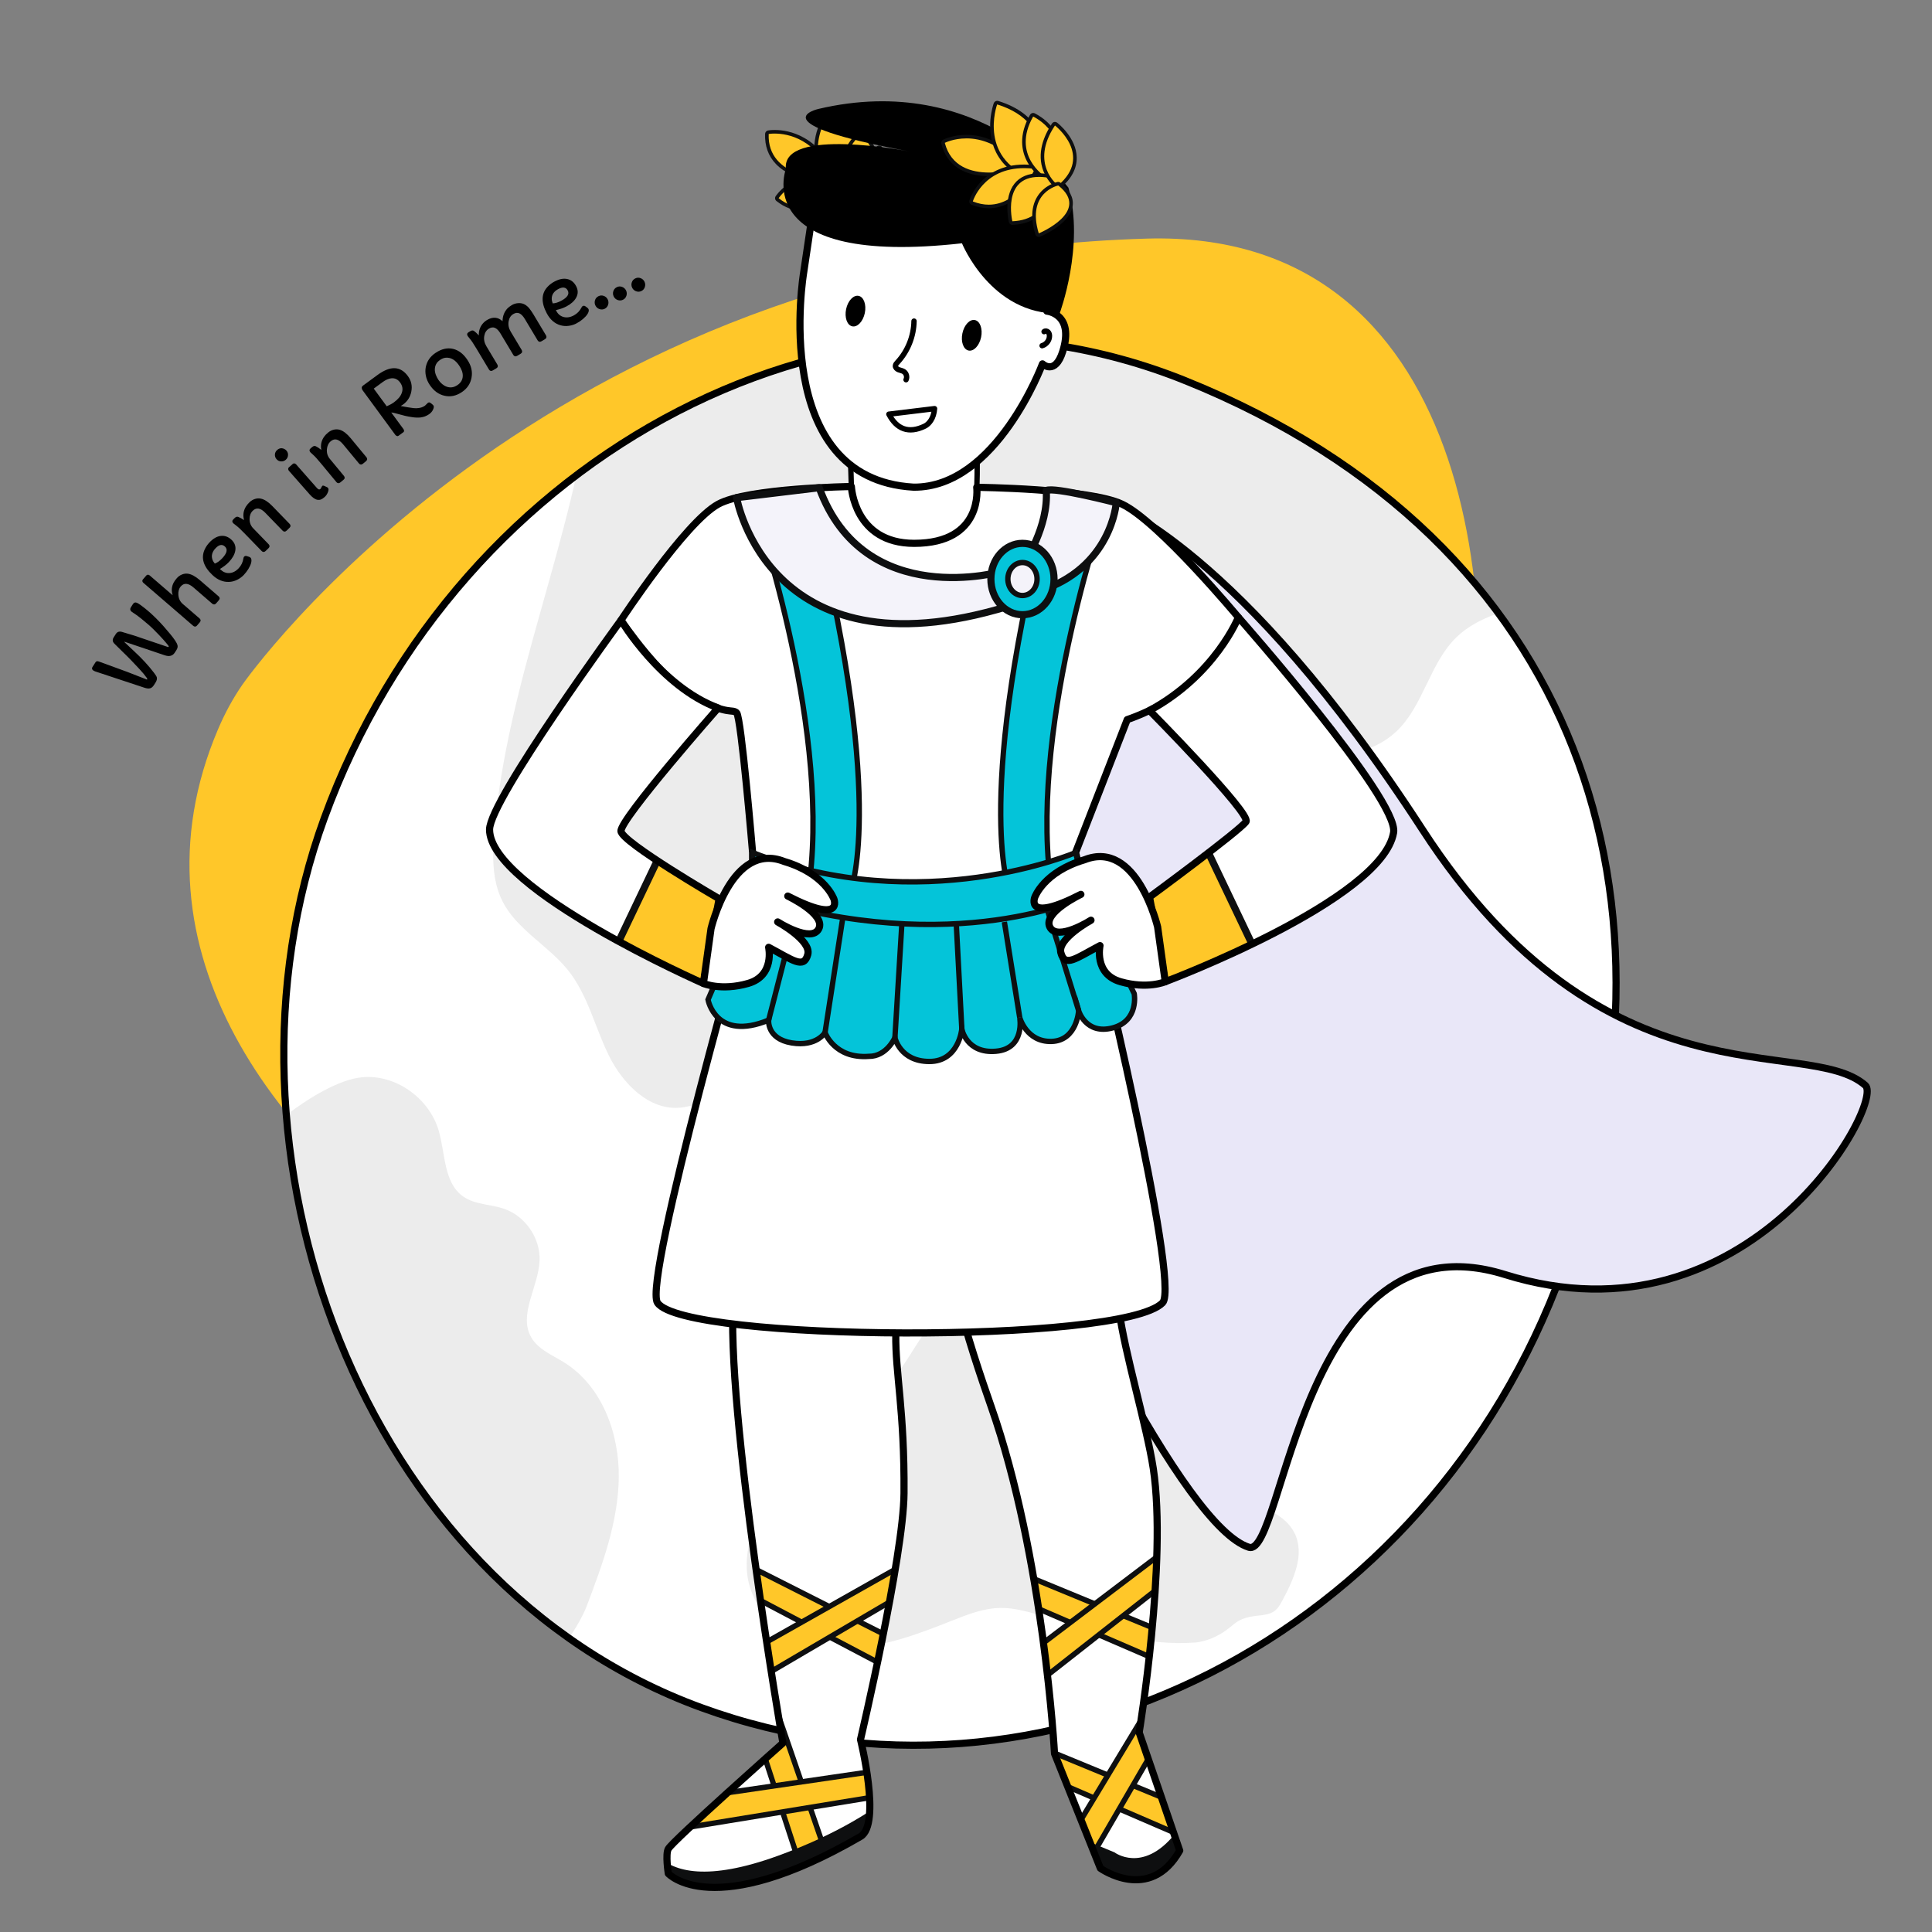
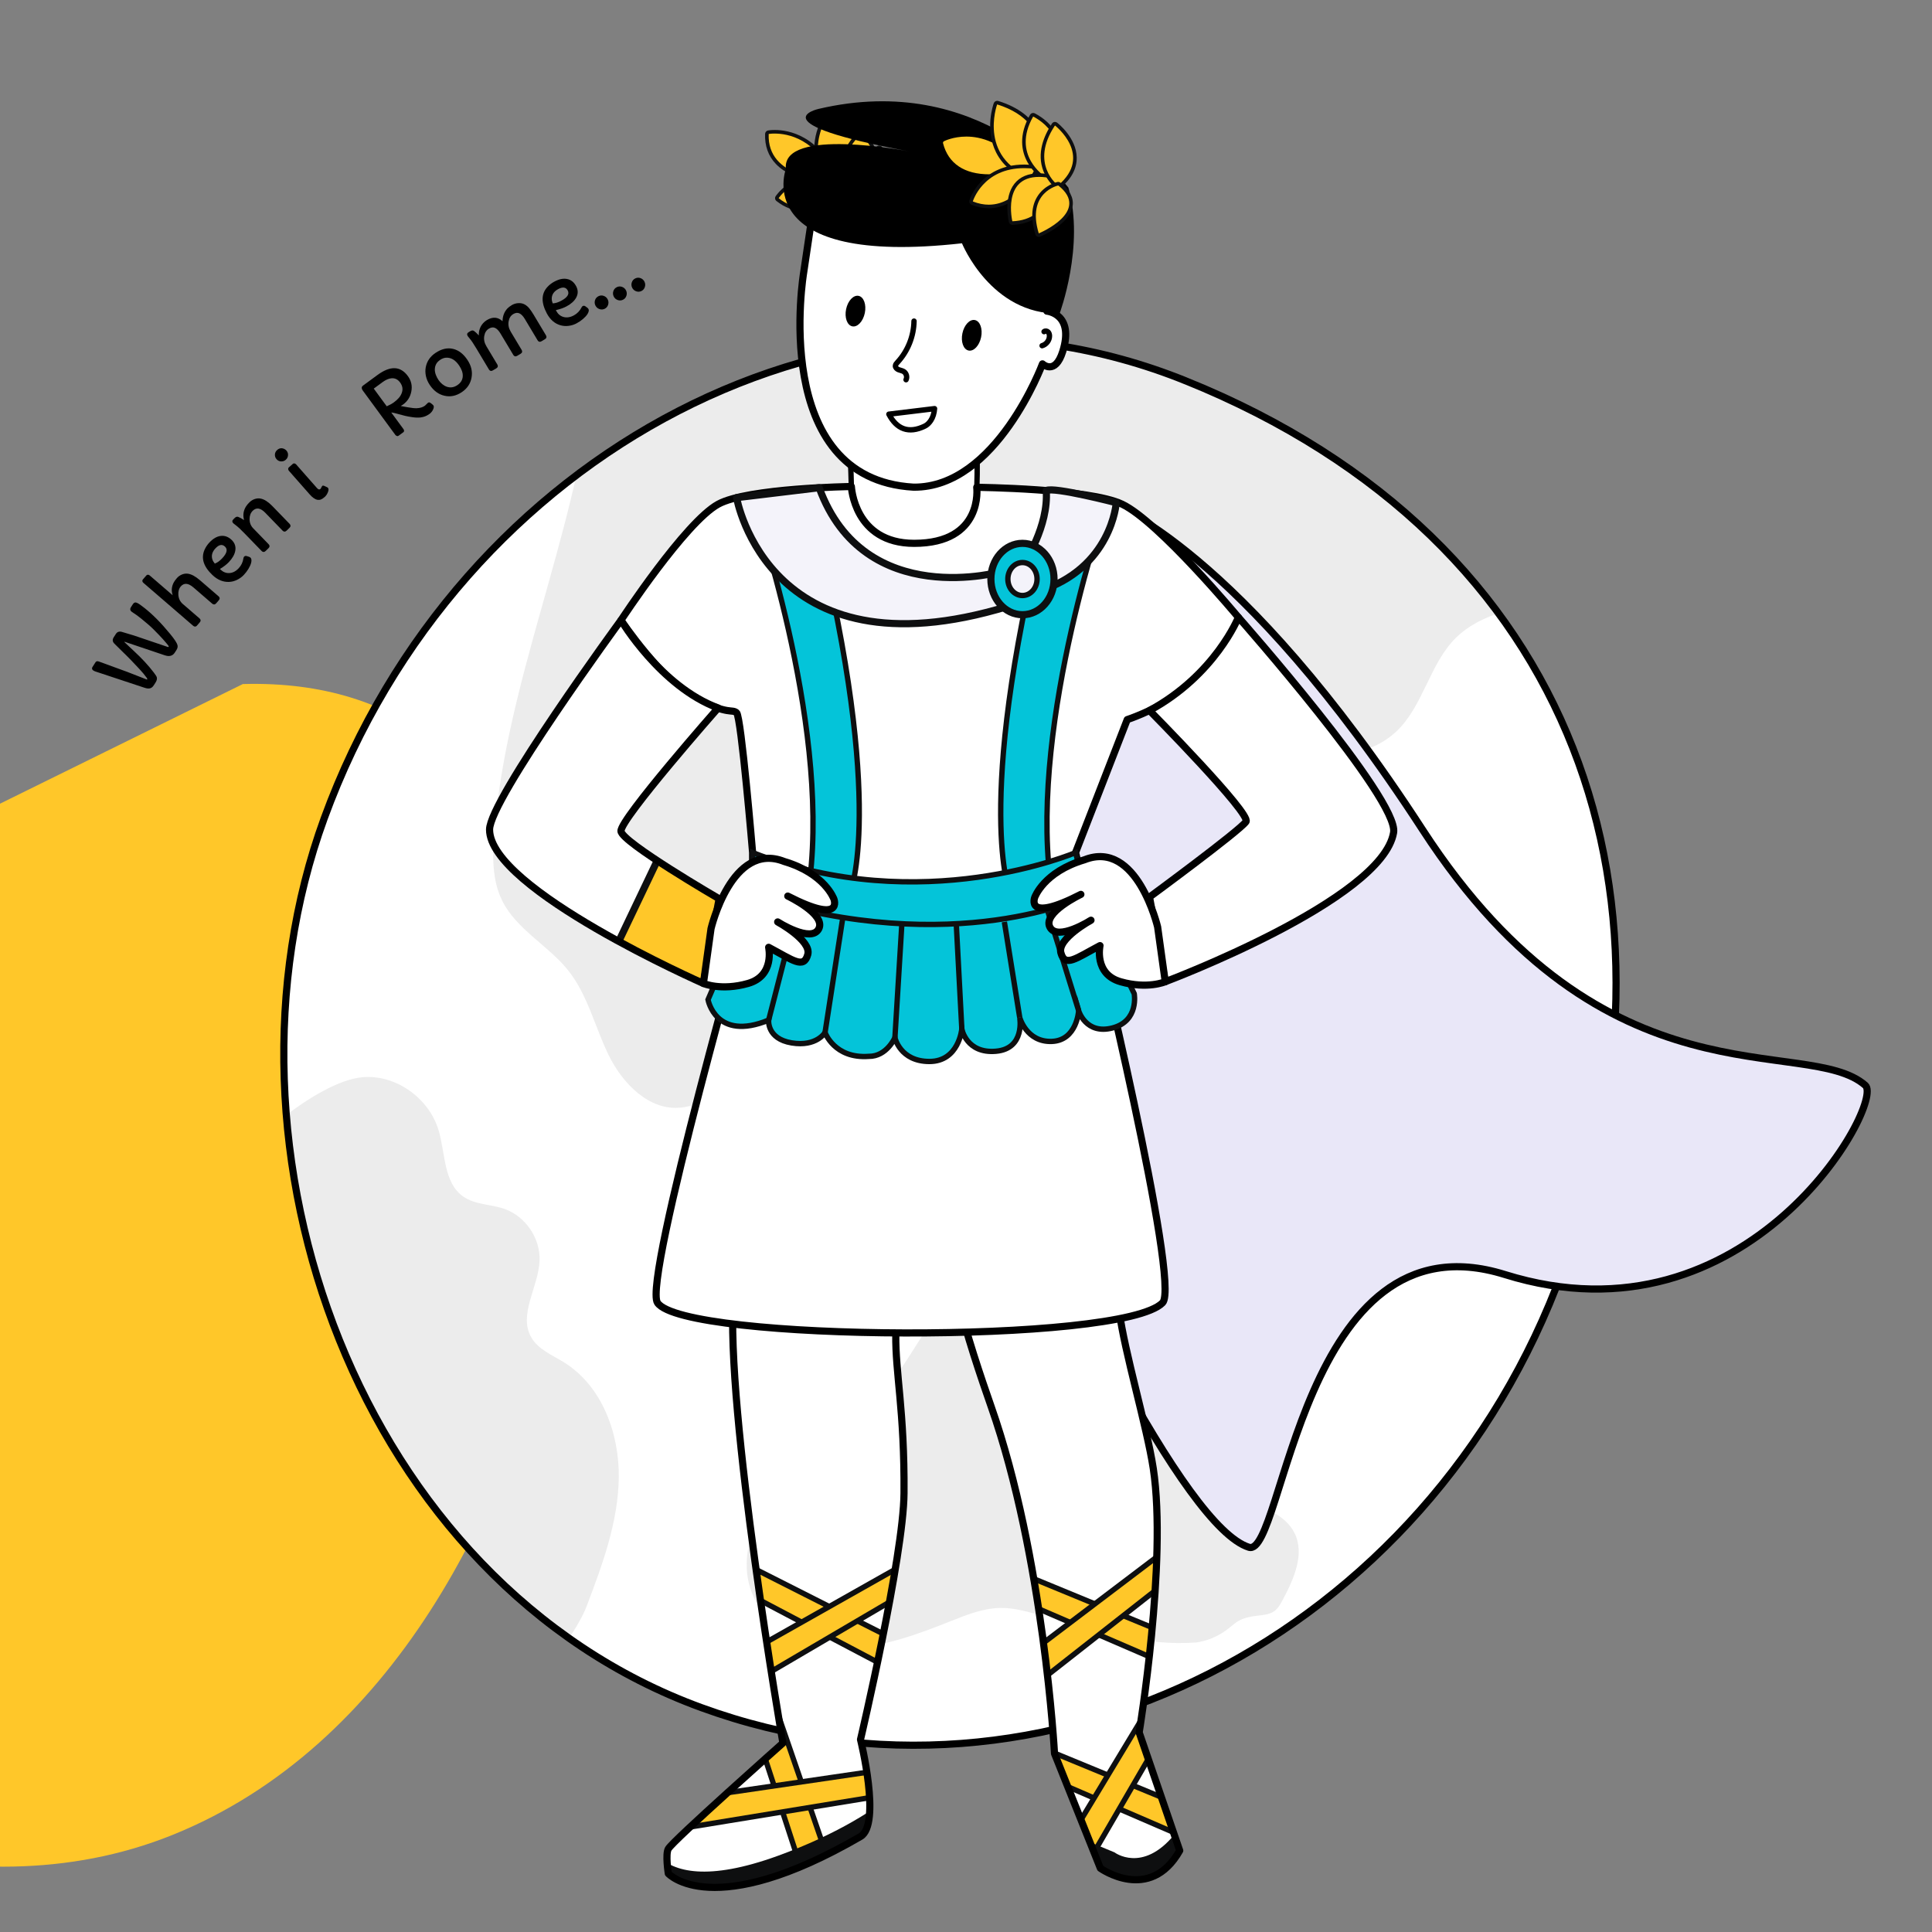
<svg xmlns="http://www.w3.org/2000/svg" id="Layer_1" data-name="Layer 1" viewBox="0 0 1080 1080">
  <rect x="0" y="0" width="1080" height="1080" fill="#808080" stroke="none" />
  <defs>
    <style>      .cls-1 {        fill: #404040;        opacity: .1;      }      .cls-2 {        clip-path: url(#clippath);      }      .cls-3, .cls-4, .cls-5, .cls-6 {        fill: #fff;      }      .cls-7, .cls-8 {        fill: #ffc729;      }      .cls-9 {        fill: #0e0f10;      }      .cls-4, .cls-8, .cls-10, .cls-11, .cls-12, .cls-5, .cls-13, .cls-14 {        stroke-width: 4px;      }      .cls-4, .cls-8, .cls-10, .cls-11, .cls-14, .cls-15 {        stroke-miterlimit: 10;      }      .cls-4, .cls-11, .cls-5, .cls-13, .cls-14, .cls-6, .cls-16 {        stroke: #000;      }      .cls-8, .cls-10, .cls-12, .cls-15, .cls-17 {        stroke: #0e0f10;      }      .cls-10, .cls-15 {        fill: #04c4d9;      }      .cls-11 {        fill: #e9e7f8;      }      .cls-11, .cls-12, .cls-5, .cls-13, .cls-17, .cls-6, .cls-16 {        stroke-linecap: round;      }      .cls-12, .cls-5, .cls-13, .cls-17, .cls-6, .cls-16 {        stroke-linejoin: round;      }      .cls-12, .cls-17 {        fill: #f4f3fa;      }      .cls-18 {        clip-path: url(#clippath-1);      }      .cls-19 {        clip-path: url(#clippath-4);      }      .cls-20 {        clip-path: url(#clippath-3);      }      .cls-21 {        clip-path: url(#clippath-2);      }      .cls-13, .cls-14, .cls-16 {        fill: none;      }      .cls-15, .cls-17, .cls-6, .cls-16 {        stroke-width: 3px;      }    </style>
    <clipPath id="clippath">
      <path class="cls-4" d="m662.68,212.82c221.7,89.52,285.59,292.31,210.88,497.15-74.71,204.83-290.26,314.36-481.44,244.62-191.18-69.73-278.23-312.5-210.88-497.14,74.71-204.83,292.74-320.81,481.44-244.62Z" />
    </clipPath>
    <clipPath id="clippath-1">
      <path class="cls-5" d="m430.76,648.06s-19.16,56.3-20.7,75.91c-4.92,62.79,27.6,250.4,27.6,250.4,0,0-61.53,54.61-64.08,59.15-1.69,3.01,0,13.8,0,13.8,0,0,24.65,27.36,107.45-20.7,11.72-6.8,0-54.22,0-54.22,0,0,24.07-102.35,24.32-137.69.33-46.33-4.89-67.26-4.6-88.72.32-24.13,22.35-87.08,22.35-87.08l-92.34-10.84Z" />
    </clipPath>
    <clipPath id="clippath-2">
      <path class="cls-5" d="m542.16,670.73s-13.14,15.12-5.91,56.85c2.45,14.13,12.99,44.96,17.74,58.49,29.57,84.12,35.49,194.21,35.49,194.21l25.63,64.08s27.6,19.72,44.36-9.86l-22.67-66.05s15.77-95.62,7.89-147.54c-3.57-23.5-16.19-65.56-19.06-88.07-2.13-16.69-.66-66.05-.66-66.05l-82.81,3.94Z" />
    </clipPath>
    <clipPath id="clippath-3">
      <path class="cls-5" d="m401.44,395.76s-54.7,62.06-54.31,68.84c.35,6.16,54.86,37.81,54.86,37.81l-8.79,47.33s-119.54-52.63-119.53-86c0-16.63,73.46-117.03,73.46-117.03,0,0,22.12,37.17,54.31,49.06Z" />
    </clipPath>
    <clipPath id="clippath-4">
-       <path class="cls-5" d="m642.59,397.18s57.06,57.76,53.94,62.13c-3.75,5.26-53.94,42.15-53.94,42.15l8.79,47.33s121.24-45.49,127.65-83.39c3.12-18.47-86.76-120.33-86.76-120.33,0,0-12.9,32.2-49.68,52.11Z" />
-     </clipPath>
+       </clipPath>
  </defs>
  <g>
-     <path class="cls-7" d="m135.75,382.39s166.91-239.44,505.42-249.01c180.1-5.09,203.8,203.42,175.92,338.19-25.34,122.52-93.06,256.02-215.42,305.23-115.08,46.28-247.36-5.87-345.47-69.61-100.35-65.2-187.06-175.51-134.36-299.42,3.78-8.9,8.37-17.44,13.9-25.38Z" />
+     <path class="cls-7" d="m135.75,382.39c180.1-5.09,203.8,203.42,175.92,338.19-25.34,122.52-93.06,256.02-215.42,305.23-115.08,46.28-247.36-5.87-345.47-69.61-100.35-65.2-187.06-175.51-134.36-299.42,3.78-8.9,8.37-17.44,13.9-25.38Z" />
    <g>
      <path d="m52.95,375.21c-.23-.08-.51-.22-.82-.42-.31-.2-.53-.48-.64-.83-.11-.35-.06-.7.17-1.05l1.73-2.7c.39-.6,1.02-.74,1.89-.41l15.75,5.75c.23.09.61.24,1.15.45,5.57,2.16,8.56,3.33,8.97,3.5l.82.34c.12.06.21.04.28-.06.13-.2.09-.45-.13-.75-1.25-1.73-2.65-3.41-4.19-5.04l-4.61-4.88c-1.54-1.59-3.09-3.14-4.67-4.65-1.58-1.51-3.16-3.08-4.75-4.7-1.04-1.06-1.15-2.22-.34-3.5l1.21-1.88c.75-1.17,1.86-1.56,3.33-1.16,3.25.94,5.51,1.61,6.77,2.03l18.91,6.4c.23.09.39.06.5-.11.1-.15.02-.39-.24-.73-.26-.33-.65-.82-1.18-1.45-.53-.64-1.13-1.33-1.81-2.08l-2.14-2.31c-2.46-2.59-4.51-4.59-6.18-5.99-1.66-1.41-2.83-2.38-3.49-2.92-.66-.54-1.27-1.01-1.81-1.42-.84-.65-1.62-1.2-2.34-1.66-.72-.46-1.21-.79-1.46-1-.26-.2-.47-.42-.61-.66-.34-.55-.28-1.18.16-1.87l1.1-1.72c.59-.92,1.34-1.17,2.25-.76.3.12.61.28.93.49s.77.51,1.32.9c.56.39,1.18.87,1.87,1.42,4.58,3.57,9.4,8.43,14.46,14.6,2.44,2.97,3.81,5.05,4.1,6.23.23.89.04,1.8-.56,2.73l-.96,1.49c-1.19,1.85-3.06,2.34-5.61,1.48l-22.35-7.54c-.07-.03-.13,0-.17.05-.04.06-.03.11.03.16l4.95,4.65c4.61,4.24,8.43,8.36,11.46,12.35,1.01,1.3,1.57,2.21,1.67,2.7.19.87-.05,1.82-.72,2.87l-.97,1.51c-.61.94-1.32,1.52-2.13,1.72-.82.21-1.87.09-3.17-.36l-27.74-9.19Z" />
      <path d="m80.13,325.79c-.31-.26-.48-.57-.54-.92-.05-.35.03-.65.24-.9l2.01-2.32c.22-.26.51-.39.86-.38.35,0,.68.14.98.4l12.85,11.08c-.81-2.4-.64-4.74.53-7.03.37-.73.95-1.55,1.75-2.47.79-.92,1.74-1.61,2.83-2.07s2.2-.62,3.31-.49c2.01.25,4.26,1.46,6.75,3.6l10.54,9.09c.34.29.52.63.55,1.01.03.38-.13.77-.47,1.16l-1.43,1.66c-.37.43-.75.65-1.14.67s-.74-.11-1.06-.38l-10.55-9.11c-2.9-2.5-5.26-2.68-7.1-.56-1.03,1.19-1.47,2.76-1.34,4.71.17,2.1.98,3.78,2.45,5.05l9.43,8.14c.32.27.5.6.55.98s-.11.78-.48,1.21l-1.6,1.85c-.28.33-.61.49-.99.49-.38,0-.72-.13-1.04-.41l-27.9-24.07Z" />
      <path d="m122.94,318.06l.29.31c1.49,1.41,3.12,2.07,4.92,1.98,1.89-.08,3.64-.97,5.24-2.66,1.46-1.54,2.36-3.41,2.69-5.6.06-.41.19-.72.37-.91.38-.4.87-.51,1.46-.34l1.33.42c.31.11.59.28.84.52.25.24.4.59.46,1.07.06.47.02.99-.1,1.56-.12.56-.33,1.16-.61,1.78-.29.63-.61,1.24-.97,1.84-.73,1.2-1.61,2.35-2.64,3.43-1.03,1.08-2.27,1.98-3.73,2.69-1.46.71-2.96,1.09-4.51,1.14-3.31.13-6.4-1.16-9.26-3.88-5.02-4.76-6.46-9.49-4.34-14.18.67-1.47,1.56-2.78,2.66-3.95,1.1-1.17,2.17-2.04,3.2-2.62,1.03-.58,2.07-.94,3.12-1.07,2.22-.28,4.26.45,6.1,2.2,1.81,1.72,2.49,3.77,2.05,6.14-.39,2.08-1.59,4.18-3.59,6.29-1.23,1.3-2.89,2.58-4.97,3.84Zm2.84-12.5c-1.55-1.47-3.31-1.17-5.29.92-1.88,1.98-2.47,4.06-1.77,6.23.24.77.7,1.55,1.36,2.34,1.35-.49,2.71-1.46,4.08-2.9,2.7-2.85,3.24-5.05,1.62-6.59Z" />
      <path d="m130.44,292.56c-.75-.77-.75-1.52-.01-2.24l.88-.86c.6-.58,1.23-.75,1.88-.51.92.35,2,.95,3.24,1.79-.74-2.7-.39-5.22,1.04-7.56.44-.74,1.12-1.55,2.01-2.42s1.91-1.48,3.04-1.84,2.24-.42,3.32-.18c1.99.42,4.13,1.81,6.42,4.17l9.69,9.99c.29.3.44.65.44,1.04,0,.39-.18.77-.56,1.13l-1.58,1.53c-.41.4-.81.58-1.2.57s-.73-.17-1.02-.48l-9.7-10.01c-2.66-2.75-5-3.14-7.02-1.19-1.18,1.14-1.78,2.68-1.8,4.62-.01,2.07.67,3.81,2.03,5.21l8.67,8.95c.29.3.44.64.46,1.02.01.38-.17.75-.54,1.12l-1.66,1.61c-.38.36-.76.54-1.15.52-.39-.02-.73-.17-1.02-.48l-9.58-9.88c-2.09-2.16-3.62-3.59-4.58-4.31-.97-.72-1.53-1.16-1.7-1.33Z" />
      <path d="m159.77,257c-.76.67-1.64.98-2.65.93-.99-.04-1.83-.45-2.53-1.24-.67-.76-.97-1.65-.91-2.66.06-.97.48-1.8,1.27-2.49,1.2-1.06,2.52-1.25,3.97-.57.43.2.82.49,1.17.88.69.79,1,1.67.91,2.66-.07,1-.49,1.83-1.24,2.49Zm17.46,15.86c.7.8,1.31.96,1.84.5.18-.16.34-.39.47-.68.27-.58.48-.93.64-1.07.24-.21.57-.21,1-.02l1.56.72c.26.11.46.25.61.42.42.48.41,1.3-.06,2.44-.43,1.09-1.03,1.98-1.8,2.66s-1.46,1.13-2.06,1.37c-.61.24-1.25.3-1.92.2-1.36-.23-2.84-1.26-4.44-3.08l-11.55-13.12c-.28-.31-.42-.66-.43-1.03,0-.37.11-.67.36-.88l2.25-1.99c.26-.23.57-.31.92-.24.36.06.67.25.95.57l11.66,13.24Z" />
-       <path d="m173.51,252.83c-.69-.83-.63-1.57.16-2.23l.95-.79c.64-.53,1.28-.65,1.91-.36.89.42,1.92,1.11,3.09,2.04-.53-2.75.02-5.23,1.63-7.46.5-.71,1.23-1.46,2.19-2.25.96-.79,2.02-1.33,3.17-1.59,1.16-.27,2.26-.24,3.33.08,1.95.58,3.97,2.13,6.07,4.66l8.87,10.72c.27.32.39.68.36,1.07-.03.39-.24.75-.64,1.08l-1.69,1.4c-.44.36-.85.52-1.24.47-.39-.05-.71-.23-.98-.55l-8.89-10.74c-2.44-2.95-4.74-3.53-6.9-1.73-1.27,1.05-1.99,2.54-2.16,4.46-.17,2.06.36,3.85,1.61,5.36l7.94,9.6c.27.32.39.67.38,1.05s-.22.74-.63,1.07l-1.78,1.47c-.4.33-.8.48-1.19.43-.39-.05-.72-.23-.98-.55l-8.77-10.6c-1.91-2.31-3.33-3.87-4.23-4.66-.91-.79-1.44-1.28-1.59-1.46Z" />
      <path d="m237.53,226.8l1.67-1.62c.34-.25.66-.31.97-.18s.59.3.84.51c.26.21.49.4.7.56.21.16.4.36.58.6.18.24.24.57.19.99-.05.42-.19.86-.41,1.32-.47.98-1.12,1.77-1.96,2.38-.84.61-1.66,1.07-2.48,1.38-.82.3-1.65.51-2.5.61-1.33.16-2.84.12-4.53-.13-1.69-.24-3.07-.5-4.16-.76l-5.69-1.5c-.79-.2-1.47-.33-2.04-.39l6.8,9.27c.35.48.44.94.27,1.39-.07.16-.18.3-.34.41l-2.58,1.9c-.33.24-.62.31-.9.21-.45-.15-.76-.36-.95-.61l-18.32-24.97c-.31-.42-.47-.87-.48-1.36-.01-.48.24-.91.74-1.28l8.06-5.91c7.17-5.26,12.83-5.06,16.98.6,1.91,2.6,2.55,5.5,1.92,8.68-.59,3.01-2.12,5.42-4.59,7.23-.43.32-.87.59-1.31.83l3.95.72c2.26.4,3.91.57,4.97.52,1.9-.08,3.43-.55,4.59-1.4Zm-21.34.32c1.59-.69,2.94-1.43,4.04-2.24,1.1-.81,2.01-1.63,2.73-2.47.72-.84,1.25-1.73,1.6-2.67.79-2.06.49-4.04-.9-5.93-1.25-1.7-2.81-2.48-4.71-2.36-1.59.11-3.31.84-5.16,2.21l-4.86,3.57,7.27,9.9Z" />
      <path d="m240.25,215.2c-1.08-1.61-1.8-3.28-2.16-4.98-.36-1.71-.39-3.36-.09-4.95.64-3.32,2.46-5.99,5.46-8,3.36-2.25,6.64-3,9.83-2.24,3.08.73,5.74,2.77,7.99,6.14,2.18,3.25,2.95,6.59,2.3,10-.62,3.35-2.43,6.02-5.43,8.04-3.17,2.12-6.41,2.79-9.72,2-3.27-.74-5.99-2.75-8.18-6.01Zm2.81-8.75c0,1,.18,2.01.56,3.03s.86,1.97,1.47,2.88c.6.9,1.3,1.68,2.1,2.34.8.66,1.65,1.16,2.57,1.48,2.02.7,3.98.41,5.89-.87,1.95-1.3,2.96-2.99,3.04-5.05.08-1.82-.58-3.77-1.99-5.87-2.1-3.14-4.58-4.62-7.44-4.43-1.05.07-2.11.47-3.18,1.19-1.07.72-1.84,1.53-2.3,2.44-.46.91-.69,1.87-.7,2.87Z" />
      <path d="m272.2,178.91c3.23-1.93,6.14-1.72,8.72.65.05-2.83.94-5.19,2.68-7.09.6-.63,1.44-1.28,2.53-1.93,1.09-.65,2.3-1.01,3.65-1.09,1.34-.07,2.52.18,3.53.75,1.01.57,1.9,1.33,2.65,2.29.76.96,1.49,2.03,2.21,3.22l7.07,11.81c.21.36.28.73.2,1.11s-.35.71-.8.98l-1.88,1.13c-.49.29-.92.38-1.3.28-.38-.11-.67-.34-.89-.7l-7.17-11.98c-.99-1.65-2.01-2.71-3.07-3.18-1.05-.47-2.2-.33-3.43.41-1.4.84-2.25,2.19-2.57,4.04-.36,1.96.03,3.88,1.16,5.78l6.15,10.27c.21.36.28.73.2,1.11-.08.38-.35.71-.8.98l-1.88,1.13c-.49.29-.92.38-1.3.28-.38-.11-.67-.34-.89-.7l-7.17-11.98c-.99-1.65-2.01-2.71-3.07-3.18-1.05-.47-2.2-.33-3.43.41-1.4.84-2.26,2.19-2.59,4.06-.35,1.95.05,3.87,1.18,5.77l6.15,10.27c.21.36.29.73.21,1.1s-.33.7-.78.96l-1.98,1.19c-.45.27-.86.35-1.24.25-.38-.11-.67-.34-.89-.7l-7.07-11.81c-1.54-2.58-2.7-4.32-3.48-5.24-.78-.92-1.23-1.48-1.35-1.69-.55-.92-.39-1.65.5-2.18l1.06-.63c.72-.43,1.37-.45,1.94-.07.7.47,1.6,1.31,2.7,2.51-.09-2.68.73-4.98,2.45-6.9.59-.65,1.28-1.21,2.07-1.69Z" />
      <path d="m310.74,173.36l.18.39c.97,1.81,2.31,2.95,4.05,3.43,1.82.52,3.76.23,5.81-.87,1.87-1,3.31-2.49,4.32-4.47.19-.37.4-.62.64-.75.49-.26.99-.21,1.5.14l1.12.82c.26.2.47.45.63.75s.19.69.1,1.16c-.1.47-.29.95-.59,1.45s-.67,1-1.14,1.5c-.47.5-.97.98-1.5,1.44-1.07.91-2.27,1.72-3.58,2.42-1.32.71-2.78,1.17-4.38,1.38-1.61.21-3.15.1-4.64-.34-3.19-.92-5.71-3.12-7.57-6.6-3.26-6.1-3.15-11.04.35-14.83,1.1-1.18,2.35-2.15,3.77-2.91,1.42-.76,2.7-1.25,3.86-1.48,1.16-.23,2.26-.24,3.3-.04,2.2.43,3.9,1.77,5.09,4.01,1.18,2.2,1.18,4.36,0,6.48-1.03,1.85-2.82,3.47-5.39,4.84-1.58.85-3.56,1.54-5.93,2.08Zm6.63-10.97c-1.01-1.88-2.78-2.15-5.31-.8-2.41,1.29-3.62,3.08-3.64,5.35-.01.8.17,1.69.55,2.65,1.44-.04,3.03-.53,4.78-1.47,3.46-1.85,4.67-3.77,3.61-5.74Z" />
      <path d="m332.85,170.8c-.48-.95-.55-1.94-.24-2.97.33-1.02.97-1.77,1.93-2.25.95-.48,1.92-.54,2.92-.19,1.02.36,1.76,1.01,2.24,1.96.48.96.57,1.96.25,2.99-.32,1.03-.95,1.78-1.88,2.25-.95.48-1.94.54-2.97.19-1.02-.36-1.77-1.02-2.25-1.98Z" />
      <path d="m343.06,165.7c-.46-.96-.53-1.94-.19-2.97.34-1.01,1-1.75,1.96-2.22.96-.46,1.93-.51,2.92-.14,1.01.37,1.75,1.04,2.21,1.99.47.97.54,1.96.2,2.99-.33,1.03-.97,1.76-1.92,2.22-.96.46-1.94.51-2.97.14-1.01-.37-1.75-1.05-2.22-2.01Z" />
      <path d="m353.35,160.76c-.45-.96-.5-1.95-.15-2.97.36-1.01,1.02-1.74,2-2.19.96-.45,1.94-.48,2.92-.1,1,.39,1.73,1.07,2.18,2.03.45.98.5,1.97.15,2.99-.35,1.02-1,1.75-1.95,2.19-.96.45-1.95.48-2.97.09-1.01-.39-1.73-1.07-2.19-2.05Z" />
    </g>
  </g>
  <g>
    <path class="cls-3" d="m662.68,212.82c221.7,89.52,285.59,292.31,210.88,497.15-74.71,204.83-290.26,314.36-481.44,244.62-191.18-69.73-278.23-312.5-210.88-497.14,74.71-204.83,292.74-320.81,481.44-244.62Z" />
    <g class="cls-2">
      <path class="cls-1" d="m120.59,664.99c12.17-22.46,56.54-60.51,81.98-62.81,18.63-1.68,37.2,11.65,42.58,29.57,3.9,13,2.71,29.43,13.86,37.17,6.63,4.6,15.43,4.21,23.03,6.89,11.78,4.16,20.13,16.52,19.58,29-.65,14.7-11.98,30.05-4.63,42.81,3.92,6.81,11.88,9.92,18.53,14.09,21.01,13.18,30.73,39.57,30.38,64.37-.35,24.8-9.15,48.62-17.96,71.8-8.81,23.19-46.1,59.7-47.01,84.49l-160.34-317.39Z" />
      <path class="cls-1" d="m668.68,918.15c-28.76,2.15-57.38-6.68-85.11-14.6-7.94-2.27-15.98-4.81-24.24-4.71-9.48.11-18.53,3.69-27.34,7.18-19.38,7.69-39.41,15.38-60.26,15.06-20.84-.32-42.93-10.58-51.04-29.78-9.51-22.51,2.95-48.66,20.05-66.12,17.1-17.46,38.85-30.1,54.55-48.82,13.08-15.61,21.45-34.86,35.4-49.7,16.85-17.91,41.54-28.16,66.12-27.44,12.27.36,25.07,3.69,33.76,12.35,6.19,6.17,9.77,14.51,11.92,22.98,5.83,23.01,2.23,48.54,13.18,69.61,8.38,16.12,24.25,27.16,40.94,34.33,10.18,4.38,21.83,8.38,26.91,18.23,6.12,11.86-.27,26.06-6.59,37.82-1.2,2.23-2.46,4.54-4.5,6.04-2.63,1.93-6.07,2.21-9.31,2.58-15.16,1.72-11.61,6.42-25.57,12.59-2.11.93-6.6,2.21-8.9,2.39Z" />
      <path class="cls-1" d="m330.61,217.62c-10.02,84.24-47.57,163.69-54.34,248.25-1.02,12.76-1.21,26.19,4.48,37.66,8.01,16.16,25.79,24.94,36.99,39.09,10.92,13.81,14.86,31.73,22.66,47.52,7.8,15.79,22.66,30.86,40.17,29.02,6.17-.65,12.09-3.39,18.28-3.16,17.4.63,25.21,21.96,39.16,32.37,16.29,12.17,40.21,7.78,57.02-3.65,16.82-11.43,28.77-28.51,42.52-43.49,5.47-5.96,12.03-11.98,20.1-12.43,4.48-.25,8.86,1.28,13.03,2.96,30.05,12.13,56.05,32.88,86.25,44.64,30.2,11.76,68.89,12.08,90.46-12.1,15.84-17.76,18.08-43.45,19.55-67.2.26-4.16.51-8.41-.64-12.41-1.97-6.86-7.69-11.91-13.29-16.33-34.6-27.33-75.24-46.64-107.97-76.18-5.79-5.22-11.63-11.39-12.51-19.13-1.13-9.93,6.75-19.19,16.12-22.64,9.38-3.45,19.79-2.31,29.58-.29,17.41,3.59,34.29,9.79,51.94,11.85,17.65,2.06,37.01-.7,50.06-12.76,15.48-14.3,18.78-38.24,33.89-52.94,12.43-12.09,30.49-15.77,47.3-20.04,21.06-5.36,42.21-12.74,58.86-26.71,16.65-13.97,28.13-35.68,24.98-57.18-2.91-19.83-17.65-36.32-34.95-46.45-17.3-10.13-37.1-14.93-56.54-19.83-72.55-18.3-144.29-39.8-214.95-64.42-37.55-13.08-75.66-27.21-115.41-27.85-29.49-.48-58.58,6.53-86.85,14.93-25.62,7.61-51.81,16.97-70.82,35.76-22.05,21.79-31.3,53.05-39.74,82.88l4.63-9.73Z" />
    </g>
    <path class="cls-14" d="m662.68,212.82c221.7,89.52,285.59,292.31,210.88,497.15-74.71,204.83-290.26,314.36-481.44,244.62-191.18-69.73-278.23-312.5-210.88-497.14,74.71-204.83,292.74-320.81,481.44-244.62Z" />
  </g>
  <g>
    <path class="cls-11" d="m620.37,281.06s72.29,24.7,174.82,182.7c102.52,158.01,214.69,114.06,247.55,142.98,10.93,9.62-64.84,148.39-201.54,105.72-114.06-35.6-123.44,158.68-143.06,152.47-71.32-22.55-288.07-583.88-288.07-583.88h210.31Z" />
    <path class="cls-6" d="m472.83,222.06s5.25,49.42,2.21,81.66h68.74s6.86-57.81-2.21-81.66h-68.74Z" />
    <g>
      <path class="cls-3" d="m430.76,648.06s-19.16,56.3-20.7,75.91c-4.92,62.79,27.6,250.4,27.6,250.4,0,0-61.53,54.61-64.08,59.15-1.69,3.01,0,13.8,0,13.8,0,0,24.65,27.36,107.45-20.7,11.72-6.8,0-54.22,0-54.22,0,0,24.07-102.35,24.32-137.69.33-46.33-4.89-67.26-4.6-88.72.32-24.13,22.35-87.08,22.35-87.08l-92.34-10.84Z" />
      <g class="cls-18">
        <g>
          <path class="cls-7" d="m513.14,940.88c-.24,0-.48-.06-.7-.17l-103.08-54.31c-.58-.3-.89-.95-.78-1.59l2.05-11.33c.08-.47.38-.87.81-1.08.21-.1.44-.16.67-.16s.46.05.68.16l106.07,53.66c.7.36,1.01,1.19.71,1.92l-5.04,11.98c-.16.39-.48.69-.88.83-.16.06-.33.09-.51.09Z" />
          <path class="cls-9" d="m412.11,873.74l106.07,53.66-5.04,11.98-103.08-54.31,2.05-11.33m0-3c-.46,0-.92.1-1.34.31-.85.42-1.45,1.22-1.62,2.15l-2.05,11.33c-.23,1.29.4,2.58,1.55,3.19l103.08,54.31c.44.23.92.35,1.4.35.34,0,.68-.06,1.01-.18.79-.28,1.43-.89,1.75-1.66l5.04-11.98c.61-1.45,0-3.13-1.41-3.84l-106.07-53.66c-.43-.22-.89-.32-1.35-.32h0Z" />
        </g>
        <g>
          <path class="cls-7" d="m412.24,945.2c-.15,0-.3-.02-.44-.07-.4-.12-.73-.41-.91-.79l-5.58-11.74c-.34-.71-.07-1.56.62-1.95l103.5-58.45c.23-.13.48-.19.74-.19.21,0,.41.04.61.13.43.19.75.58.86,1.04l2.56,11.22c.15.64-.14,1.3-.7,1.63l-100.49,58.96c-.23.14-.49.21-.76.21Z" />
          <path class="cls-9" d="m510.17,873.51l2.56,11.22-100.49,58.96-5.58-11.74,103.5-58.45m0-3c-.51,0-1.02.13-1.48.39l-103.5,58.45c-1.37.77-1.91,2.48-1.23,3.9l5.58,11.74c.36.76,1.02,1.33,1.83,1.58.29.09.59.13.88.13.53,0,1.05-.14,1.52-.41l100.49-58.96c1.13-.66,1.7-1.98,1.41-3.26l-2.56-11.22c-.21-.92-.85-1.69-1.71-2.08-.39-.17-.8-.26-1.21-.26h0Z" />
        </g>
        <g>
          <path class="cls-7" d="m450.35,1049c-.21,0-.42-.04-.62-.13-.38-.17-.68-.5-.81-.9l-36.15-110.76c-.2-.62.02-1.3.55-1.69l9.36-6.7c.26-.18.56-.28.87-.28.15,0,.31.02.46.07.45.14.81.49.96.94l38.75,112.38c.26.75-.11,1.56-.83,1.87l-11.96,5.09c-.19.08-.39.12-.59.12Z" />
          <path class="cls-9" d="m423.56,930.03l38.75,112.38-11.96,5.09-36.15-110.76,9.36-6.7m0-3c-.62,0-1.23.19-1.75.56l-9.36,6.7c-1.06.76-1.51,2.13-1.1,3.37l36.15,110.76c.26.8.85,1.45,1.61,1.8.39.18.82.27,1.24.27.4,0,.8-.08,1.17-.24l11.96-5.09c1.45-.62,2.17-2.25,1.66-3.74l-38.75-112.38c-.31-.9-1.02-1.59-1.92-1.88-.3-.1-.61-.14-.91-.14h0Z" />
        </g>
        <g>
          <path class="cls-7" d="m384.18,1021.56c-.33,0-.66-.11-.93-.32-.33-.26-.54-.65-.57-1.07l-.97-12.96c-.06-.79.5-1.48,1.28-1.6l117.61-17.23c.07-.01.15-.02.22-.02.39,0,.78.16,1.06.44.34.33.49.81.42,1.28l-1.65,11.39c-.09.65-.6,1.16-1.24,1.26l-114.98,18.79c-.08.01-.16.02-.24.02Z" />
          <path class="cls-9" d="m500.82,989.87h0m0,0l-1.65,11.39-114.98,18.79-.97-12.96,117.61-17.23m0-3s-.06,0-.09,0c0,0,0,0,0,0h0c-.13,0-.26.02-.39.04l-117.56,17.22c-1.56.23-2.67,1.62-2.56,3.19l.97,12.96c.06.84.48,1.61,1.14,2.13.53.42,1.19.64,1.86.64.16,0,.32-.01.48-.04l114.98-18.79c1.29-.21,2.3-1.23,2.48-2.53l1.64-11.26c.03-.18.05-.37.05-.56,0-1.65-1.33-2.99-2.98-3h-.02Zm0,6h0,0Z" />
        </g>
        <path class="cls-9" d="m359.78,1015.77s-3.94,50.26,74.92,21.69c67.79-24.56,88.39-58.16,88.39-58.16,0,0,3.61,88.72,0,88.72s-171.2,17.74-171.2,17.74l-30.56-47.81,38.45-22.18Z" />
      </g>
      <path class="cls-13" d="m430.76,648.06s-19.16,56.3-20.7,75.91c-4.92,62.79,27.6,250.4,27.6,250.4,0,0-61.53,54.61-64.08,59.15-1.69,3.01,0,13.8,0,13.8,0,0,24.65,27.36,107.45-20.7,11.72-6.8,0-54.22,0-54.22,0,0,24.07-102.35,24.32-137.69.33-46.33-4.89-67.26-4.6-88.72.32-24.13,22.35-87.08,22.35-87.08l-92.34-10.84Z" />
    </g>
    <g>
      <path class="cls-3" d="m542.16,670.73s-13.14,15.12-5.91,56.85c2.45,14.13,12.99,44.96,17.74,58.49,29.57,84.12,35.49,194.21,35.49,194.21l25.63,64.08s27.6,19.72,44.36-9.86l-22.67-66.05s15.77-95.62,7.89-147.54c-3.57-23.5-16.19-65.56-19.06-88.07-2.13-16.69-.66-66.05-.66-66.05l-82.81,3.94Z" />
      <g class="cls-21">
        <g>
          <path class="cls-7" d="m661.07,933.97c-.2,0-.4-.04-.59-.12l-106.97-46.18c-.6-.26-.96-.88-.9-1.53l1.16-11.45c.05-.47.32-.89.72-1.14.24-.14.5-.21.77-.21.19,0,.39.04.57.11l109.9,45.3c.73.3,1.1,1.11.85,1.86l-4.09,12.33c-.13.4-.43.72-.81.9-.2.09-.4.13-.61.13Z" />
          <path class="cls-9" d="m555.27,874.83l109.9,45.3-4.1,12.33-106.97-46.18,1.16-11.45m0-3c-.54,0-1.07.14-1.54.43-.81.49-1.35,1.33-1.44,2.27l-1.16,11.45c-.13,1.3.59,2.54,1.8,3.06l106.97,46.18c.38.16.78.25,1.19.25s.84-.09,1.23-.26c.77-.34,1.35-.99,1.62-1.79l4.1-12.33c.5-1.49-.25-3.12-1.7-3.72l-109.9-45.3c-.37-.15-.76-.23-1.14-.23h0Z" />
        </g>
        <g>
          <path class="cls-7" d="m574.07,945.01c-.08,0-.16,0-.24-.02-.42-.07-.78-.31-1.01-.66l-7.1-10.88c-.43-.66-.28-1.54.35-2.02l94.72-71.81c.26-.2.58-.3.91-.3.14,0,.28.02.42.06.46.13.82.47.99.91l4.04,10.78c.23.61.04,1.3-.48,1.71l-91.67,71.92c-.27.21-.59.32-.93.32Z" />
          <path class="cls-9" d="m661.69,860.82l4.04,10.78-91.67,71.92-7.1-10.88,94.72-71.81m0-3c-.65,0-1.28.21-1.81.61l-94.72,71.81c-1.25.95-1.56,2.71-.7,4.03l7.1,10.88c.46.7,1.19,1.18,2.02,1.32.16.03.33.04.49.04.67,0,1.32-.22,1.85-.64l91.67-71.92c1.03-.81,1.42-2.19.96-3.41l-4.04-10.78c-.33-.89-1.06-1.56-1.98-1.83-.27-.08-.55-.12-.83-.12h0Z" />
        </g>
        <g>
          <path class="cls-7" d="m676.74,1033.11c-.2,0-.4-.04-.59-.12l-106.97-46.18c-.6-.26-.96-.88-.9-1.53l1.17-11.45c.05-.47.32-.89.72-1.14.24-.14.5-.21.77-.21.19,0,.39.04.57.11l109.9,45.3c.73.3,1.1,1.11.85,1.86l-4.09,12.33c-.13.4-.43.72-.81.9-.2.09-.4.13-.61.13Z" />
          <path class="cls-9" d="m570.93,973.98l109.9,45.3-4.09,12.33-106.97-46.18,1.16-11.45m0-3c-.54,0-1.07.14-1.54.43-.81.49-1.35,1.33-1.44,2.27l-1.16,11.45c-.13,1.3.59,2.54,1.8,3.06l106.97,46.18c.38.16.78.25,1.19.25s.84-.09,1.23-.26c.77-.34,1.35-.99,1.62-1.79l4.09-12.33c.5-1.49-.25-3.12-1.7-3.72l-109.9-45.3c-.37-.15-.76-.23-1.14-.23h0Z" />
        </g>
        <g>
          <path class="cls-7" d="m600.93,1052.29c-.31,0-.61-.09-.86-.27l-10.62-7.48c-.64-.45-.83-1.33-.42-2l61.42-101.77c.25-.41.67-.67,1.14-.72.05,0,.1,0,.15,0,.42,0,.82.18,1.11.49l7.75,8.51c.44.48.52,1.2.19,1.76l-58.54,100.73c-.21.36-.57.62-.98.71-.11.02-.21.04-.32.04Z" />
          <path class="cls-9" d="m651.73,941.54l7.75,8.52-58.54,100.73-10.62-7.48,61.42-101.77m0-3c-.1,0-.19,0-.29.01-.94.09-1.79.62-2.28,1.44l-61.42,101.77c-.81,1.35-.45,3.1.84,4l10.62,7.48c.51.36,1.11.55,1.73.55.21,0,.43-.02.64-.07.82-.18,1.53-.7,1.95-1.42l58.54-100.73c.66-1.13.51-2.56-.37-3.53l-7.75-8.52c-.57-.63-1.38-.98-2.22-.98h0Z" />
        </g>
        <path class="cls-9" d="m562.53,1035.15l37.46-9.2,23,9.53s15.6,11.83,33.43-9.86c17.83-21.69,34.59-37.46,34.59-37.46l6.9,89.71h-114.35l-20.7-73.94-.33,31.22Z" />
      </g>
      <path class="cls-13" d="m542.16,670.73s-13.14,15.12-5.91,56.85c2.45,14.13,12.99,44.96,17.74,58.49,29.57,84.12,35.49,194.21,35.49,194.21l25.63,64.08s27.6,19.72,44.36-9.86l-22.67-66.05s15.77-95.62,7.89-147.54c-3.57-23.5-16.19-65.56-19.06-88.07-2.13-16.69-.66-66.05-.66-66.05l-82.81,3.94Z" />
    </g>
    <g>
      <g>
        <g>
          <path class="cls-7" d="m465.8,101.43c-3.56,0-21.78-.5-31.3-10.41-4.1-4.26-6.05-9.7-5.8-16.16.02-.47.36-.86.81-.94.06-.01,1.39-.26,3.58-.26,6.92,0,24.09,2.57,34.17,26.38.13.3.1.65-.08.93s-.48.45-.81.46c0,0-.2,0-.56,0Z" />
          <path class="cls-9" d="m433.09,74.67c7.05,0,23.47,2.66,33.25,25.76,0,0-.19,0-.54,0-4.58,0-37.07-.87-36.1-25.53,0,0,1.28-.24,3.39-.24m0-2v2-2h0c-2.28,0-3.7.26-3.76.27-.92.17-1.59.96-1.63,1.89-.26,6.74,1.78,12.42,6.08,16.89,9.81,10.2,28.4,10.72,32.02,10.72.38,0,.59,0,.59,0,.66-.02,1.27-.36,1.63-.92.36-.56.42-1.25.16-1.86-4.42-10.43-10.64-18-18.49-22.5-6.47-3.71-12.6-4.49-16.6-4.49h0Z" />
        </g>
        <g>
          <path class="cls-7" d="m473.8,110.87c-.19,0-.38-.05-.55-.16-9.5-6.22-15.1-13.8-16.64-22.55-2.44-13.86,6.13-25.5,6.5-25.99.2-.26.5-.4.8-.4.19,0,.39.06.56.17,9.51,6.4,15.09,14.12,16.57,22.95,2.31,13.75-6.09,25.11-6.45,25.58-.2.26-.5.4-.8.4Z" />
          <path class="cls-9" d="m463.91,62.76c30.1,20.25,9.89,47.11,9.89,47.11-30.31-19.83-9.89-47.11-9.89-47.11m0-2c-.61,0-1.21.28-1.6.8-.38.5-9.2,12.48-6.68,26.76,1.59,9.03,7.33,16.84,17.07,23.21.34.22.72.33,1.09.33.61,0,1.21-.28,1.6-.8.37-.49,9.02-12.18,6.63-26.35-1.53-9.11-7.25-17.06-17-23.62-.34-.23-.73-.34-1.11-.34h0Z" />
        </g>
        <g>
          <path class="cls-7" d="m449.33,116.98c-5.22,0-10.16-1.82-14.68-5.4-.41-.32-.5-.9-.21-1.33.31-.47,7.82-11.62,23.37-11.62,5.18,0,10.69,1.27,16.38,3.78.29.13.5.39.57.7s-.01.63-.22.87c-.46.53-11.42,13-25.21,13Z" />
          <path class="cls-9" d="m457.8,99.62c4.6,0,9.92,1.03,15.98,3.7,0,0-10.96,12.66-24.45,12.66-4.51,0-9.3-1.41-14.06-5.19,0,0,7.35-11.17,22.53-11.17m0-2v2-2h0c-16.08,0-23.88,11.58-24.2,12.07-.57.87-.38,2.02.43,2.67,4.7,3.73,9.85,5.62,15.3,5.62,14.24,0,25.49-12.8,25.96-13.35.42-.48.58-1.13.44-1.75-.14-.62-.56-1.14-1.14-1.39-5.81-2.57-11.46-3.87-16.78-3.87h0Z" />
        </g>
        <g>
          <path class="cls-7" d="m477.85,109.96c-.28,0-.56-.12-.76-.35-.15-.18-14.99-17.76,3.45-35.29.19-.18.44-.28.69-.28s.48.08.67.26c.37.33,8.93,8.15,8.25,18.32-.42,6.36-4.37,12.14-11.74,17.17-.17.12-.37.17-.56.17Z" />
          <path class="cls-9" d="m481.23,75.05s19.98,17.96-3.38,33.91c0,0-14.58-16.84,3.38-33.91m0-2c-.5,0-.99.18-1.38.55-19.12,18.18-3.67,36.49-3.51,36.67.39.45.95.69,1.51.69.39,0,.78-.11,1.13-.35,7.63-5.21,11.73-11.24,12.17-17.93.71-10.65-8.2-18.79-8.58-19.13-.38-.34-.86-.51-1.34-.51h0Z" />
        </g>
        <g>
          <path class="cls-7" d="m460.01,129.67c-2.25,0-4.61-.32-7.02-.95-.46-.12-.77-.55-.75-1.03.01-.21,1.43-21.32,16.7-21.32,3.99,0,8.59,1.47,13.68,4.37.42.24.61.74.45,1.2-.06.18-6.33,17.73-23.06,17.73Z" />
          <path class="cls-9" d="m468.95,107.38c3.54,0,7.88,1.21,13.18,4.23,0,0-5.9,17.06-22.12,17.06-2.08,0-4.33-.28-6.77-.92,0,0,1.19-20.38,15.7-20.38m0-2h0c-12.97,0-17.25,14.56-17.7,22.26-.06.95.57,1.81,1.49,2.05,2.49.65,4.94.98,7.27.98,17.44,0,23.95-18.22,24.01-18.41.31-.91-.06-1.92-.9-2.39-5.24-2.98-10.01-4.5-14.17-4.5h0Z" />
        </g>
        <g>
          <path class="cls-7" d="m483.48,116.94c-.31,0-.6-.14-.8-.4-.13-.17-12.42-16.96,8.15-33.96.18-.15.41-.23.64-.23.04,0,.09,0,.13,0,.27.04.52.18.68.41.31.43,7.56,10.74,4.73,20.89-1.58,5.68-6,10.12-13.14,13.19-.13.06-.26.08-.4.08Z" />
          <path class="cls-9" d="m491.47,83.35s15.92,22.28-7.99,32.59c0,0-12.08-16,7.99-32.59m0-2c-.46,0-.91.16-1.27.46-6.09,5.03-13.16,13.32-12.24,24.22.55,6.57,3.79,10.93,3.93,11.11.39.51.98.79,1.6.79.27,0,.54-.05.79-.16,7.43-3.2,12.04-7.86,13.71-13.84,2.95-10.6-4.56-21.29-4.88-21.74-.32-.45-.82-.75-1.37-.82-.09-.01-.17-.02-.26-.02h0Z" />
        </g>
        <g>
          <path class="cls-7" d="m465.44,139.5c-.25,0-.48-.09-.67-.26-.21-.19-.33-.46-.33-.74-.04-8.18,2-14.4,6.06-18.48,4.55-4.57,10.21-5.06,12.44-5.06.46,0,.72.02.72.02.29.03.56.18.73.42,3.57,5.04,4.49,9.55,2.74,13.39-4.03,8.85-20.88,10.63-21.59,10.7-.03,0-.07,0-.1,0Z" />
          <path class="cls-9" d="m482.93,115.97c.41,0,.64.02.64.02,13.68,19.34-18.13,22.52-18.13,22.52-.11-21.34,14.27-22.54,17.49-22.54m0-2c-2.35,0-8.34.52-13.15,5.36-4.25,4.27-6.39,10.73-6.35,19.19,0,.56.24,1.1.66,1.48.37.33.85.51,1.34.51.07,0,.13,0,.2,0,.18-.02,4.49-.46,9.35-1.98,6.82-2.14,11.21-5.27,13.05-9.3,1.91-4.19.95-9.02-2.84-14.38-.34-.48-.88-.79-1.47-.84-.05,0-.34-.03-.8-.03h0Z" />
        </g>
      </g>
      <path class="cls-5" d="m449.27,152.24s-19.6,115.49,61.43,120.09c46.31.41,72.05-68.92,72.05-68.92,0,0,7.04,6.72,11.33-6.96,6.64-21.16-8.86-22.51-8.86-22.51l4.56-33.88-69.99-35.15-65.35,12.6-5.17,34.73Z" />
      <ellipse cx="478.2" cy="173.91" rx="8.7" ry="5.34" transform="translate(210.56 606.67) rotate(-78.25)" />
      <ellipse cx="543.21" cy="187.43" rx="8.7" ry="5.34" transform="translate(249.09 681.09) rotate(-78.25)" />
      <path class="cls-16" d="m496.89,231.53c4.32,8.31,10.99,11.08,20.06,6.68,1.33-.64,2.46-1.76,3.39-3.16,1.16-1.74,1.89-4.07,2.08-6.62l-25.53,3.1Z" />
      <path class="cls-16" d="m510.94,179.5c-.13,8.47-3.5,16.85-9.26,23.05-.53.57-1.12,1.21-1.14,1.99-.03.99.87,1.76,1.79,2.13.92.37,1.94.49,2.79.99,1.52.89,2.15,3.03,1.37,4.61" />
      <path class="cls-16" d="m583.64,185.4c.6-.55,1.63-.4,2.22.17s.79,1.43.8,2.25c0,2.44-1.77,4.77-4.12,5.42" />
      <path d="m439.32,94.41s-20.58,54.88,98.42,41.59c0,0,16.2,39.98,54.58,39.28,0,0,14.16-37.92,4.92-70.37,0,0-49.1-65.38-139.8-44,0,0-34.78,7.85,50.6,23.68,0,0-71.25-13.86-68.72,9.82Z" />
      <g>
        <g>
          <path class="cls-7" d="m553.08,97.45c-14.02,0-22.98-6-25.91-17.35-.12-.45.09-.92.51-1.14.21-.11,5.11-2.61,12.54-2.61,7.86,0,19.65,2.91,31.13,16.75.21.25.28.6.19.92-.09.32-.33.57-.65.67-.34.11-8.47,2.76-17.81,2.76Z" />
-           <path class="cls-9" d="m540.22,77.36c8.14,0,19.36,3.13,30.36,16.39,0,0-8.21,2.71-17.49,2.71-10.1,0-21.48-3.21-24.94-16.6,0,0,4.81-2.49,12.08-2.49m0-2h0c-7.67,0-12.78,2.61-13,2.72-.83.43-1.25,1.37-1.02,2.28,3.06,11.84,12.35,18.1,26.88,18.1,9.5,0,17.77-2.7,18.12-2.81.63-.21,1.11-.71,1.3-1.35.18-.64.04-1.32-.38-1.83-6.48-7.81-17.27-17.11-31.9-17.11h0Z" />
        </g>
        <g>
          <path class="cls-7" d="m580.44,101.63c-.09,0-.19-.01-.28-.04-10.89-3.22-18.43-8.87-22.43-16.8-6.33-12.57-1.47-26.19-1.26-26.76.15-.4.53-.66.94-.66.1,0,.2.01.3.04,10.95,3.39,18.52,9.18,22.48,17.21,6.18,12.51,1.4,25.8,1.19,26.36-.15.4-.53.65-.94.65Z" />
          <path class="cls-9" d="m557.41,58.37c34.66,10.73,23.03,42.26,23.03,42.26-34.74-10.27-23.03-42.26-23.03-42.26m0-2c-.82,0-1.58.51-1.88,1.31-.22.59-5.21,14.6,1.31,27.55,4.12,8.19,11.87,14.02,23.04,17.31.19.06.38.08.57.08.82,0,1.58-.5,1.88-1.31.21-.58,5.13-14.26-1.23-27.15-4.09-8.29-11.86-14.25-23.08-17.72-.2-.06-.4-.09-.59-.09h0Z" />
        </g>
        <g>
          <path class="cls-7" d="m552.74,115.42c-3.03,0-6.16-.63-9.3-1.88-.48-.19-.74-.72-.59-1.22.06-.19,6.04-19.34,29.72-19.34,1.96,0,4,.13,6.09.39.32.04.59.23.75.5.16.28.17.61.04.9-.09.21-2.36,5.21-6.75,10.27-5.89,6.78-12.79,10.37-19.96,10.37Z" />
          <path class="cls-9" d="m572.57,93.99c1.87,0,3.86.12,5.97.38,0,0-8.99,20.05-25.8,20.05-2.77,0-5.74-.54-8.93-1.81,0,0,5.56-18.62,28.76-18.62m0-2h0c-12.71,0-20.37,5.42-24.55,9.96-4.55,4.94-6.06,9.89-6.12,10.09-.3.99.21,2.05,1.18,2.43,3.26,1.29,6.51,1.95,9.67,1.95,7.47,0,14.63-3.7,20.71-10.71,4.49-5.18,6.81-10.3,6.91-10.52.26-.58.23-1.25-.08-1.8-.31-.55-.87-.93-1.5-1-2.13-.26-4.22-.4-6.21-.4h0Z" />
        </g>
        <g>
          <path class="cls-7" d="m584.07,99.6c-.18,0-.37-.05-.53-.16-.2-.12-19.47-12.69-6.86-34.79.18-.32.52-.5.87-.5.14,0,.29.03.42.1.44.21,10.89,5.23,13.18,15.16,1.43,6.21-.69,12.88-6.3,19.82-.2.24-.49.37-.78.37Z" />
          <path class="cls-9" d="m577.54,65.15s24.3,11.44,6.53,33.45c0,0-18.81-11.93-6.53-33.45m0-2c-.7,0-1.37.37-1.74,1.01-13.07,22.92,6.99,36,7.19,36.13.33.21.7.31,1.07.31.59,0,1.16-.26,1.56-.74,5.81-7.19,7.99-14.14,6.49-20.67-2.39-10.4-13.26-15.63-13.72-15.85-.27-.13-.56-.19-.85-.19h0Z" />
        </g>
        <g>
          <path class="cls-7" d="m565.91,124.68c-.46,0-.87-.32-.97-.77-.13-.53-3.02-13.08,2.94-20.62,2.84-3.59,7.18-5.42,12.92-5.42,2.5,0,5.32.35,8.35,1.05.47.11.79.53.78,1.02,0,.24-1.24,23.9-23.98,24.74-.01,0-.03,0-.04,0Z" />
          <path class="cls-9" d="m580.79,98.88c2.35,0,5.05.32,8.13,1.03,0,0-.94,22.96-23.01,23.78,0,0-5.9-24.8,14.88-24.8m0-2h0c-6.06,0-10.67,1.95-13.7,5.8-6.26,7.92-3.26,20.92-3.13,21.47.22.9,1.02,1.54,1.94,1.54.02,0,.05,0,.07,0,23.65-.87,24.93-25.45,24.94-25.7.04-.96-.61-1.82-1.55-2.03-3.11-.71-6-1.08-8.58-1.08h0Z" />
        </g>
        <g>
          <path class="cls-7" d="m591.47,104.66c-.21,0-.41-.06-.59-.19-.17-.12-16.78-12.66-1.97-34.87.15-.23.4-.39.67-.43.05,0,.11-.01.16-.01.22,0,.44.07.61.21.42.33,10.33,8.11,10.55,18.64.12,5.89-2.84,11.42-8.78,16.42-.19.16-.41.23-.64.23Z" />
          <path class="cls-9" d="m589.73,70.15s21.66,16.75,1.73,33.51c0,0-16.17-11.84-1.73-33.51m0-2c-.11,0-.22,0-.32.03-.55.09-1.03.4-1.34.86-4.38,6.57-8.76,16.55-4.75,26.72,2.42,6.14,6.78,9.37,6.96,9.51.35.26.77.39,1.18.39.46,0,.92-.16,1.29-.47,6.19-5.2,9.27-10.99,9.14-17.2-.22-11.01-10.5-19.08-10.94-19.41-.35-.27-.78-.42-1.22-.42h0Z" />
        </g>
        <g>
          <path class="cls-7" d="m580.68,131.46c-.15,0-.29-.03-.43-.1-.25-.12-.45-.34-.53-.61-2.49-8.15-2.22-14.89.82-20.04,3.81-6.46,10.53-7.95,10.81-8.01.07-.01.14-.02.21-.02.22,0,.44.07.62.21,4.87,3.8,7.05,7.85,6.48,12.03-1.32,9.64-16.93,16.19-17.6,16.47-.12.05-.25.08-.38.08Z" />
          <path class="cls-9" d="m591.56,103.68c18.67,14.58-10.88,26.78-10.88,26.78-7.03-22.98,10.88-26.78,10.88-26.78m0-2c-.14,0-.28.01-.42.04-.3.06-7.44,1.65-11.47,8.48-3.18,5.4-3.49,12.42-.91,20.84.17.54.55.98,1.06,1.22.27.13.56.19.85.19.26,0,.52-.05.76-.15.17-.07,4.17-1.74,8.38-4.59,5.92-4.01,9.22-8.27,9.82-12.66.62-4.56-1.68-8.92-6.86-12.95-.35-.28-.79-.42-1.23-.42h0Z" />
        </g>
      </g>
    </g>
    <g>
      <path class="cls-5" d="m510.99,303.73c-33.57,0-35.07-31.76-35.07-31.76,0,0-57.99.79-74.48,9.89-18.43,10.17-54.31,64.85-54.31,64.85,0,0,23.17,34.4,41.92,43.86,18.55,9.36,19.97,5.61,22.7,7.86,2.6,2.14,8.96,78.18,8.96,78.18v24.31s-61.44,214.97-53.17,227.33c14.57,21.77,259.78,23.23,282.36,0,10.25-10.54-39.53-214.94-39.53-214.94l-9.13-36.7,28.89-74.35s53.65-17.16,62.12-57.19c0,0-44.57-53.5-64.94-63.21-18.51-8.82-81.31-9.45-81.31-9.45,0,0,4.01,31.32-35.03,31.32Z" />
      <path class="cls-15" d="m420.72,280.49s42.84,120.82,32.01,210.89l23.06,5.72s19.94-53.38-23.68-220.15l-31.4,3.54Z" />
      <path class="cls-15" d="m619.02,280.49s-42.84,120.82-32.01,210.89l-23.06,5.72s-19.94-53.38,23.68-220.15l31.4,3.54Z" />
      <path class="cls-12" d="m572.44,314.93s13.9-20.87,12.4-40.72c4.37-2.24,39.16,6.8,39.16,6.8,0,0-2.49,36.73-43.5,49.5l-8.06-15.58Z" />
      <path class="cls-12" d="m411.76,278.19s18.12,105.02,158.36,58.65l-9.46-17.51s-77.48,22.59-102.74-46.7l-46.16,5.56Z" />
      <path class="cls-15" d="m601.26,476.6s-86.08,36.82-180.54,0v24.31s83.26,49.33,186.59,0l-6.05-24.31Z" />
      <ellipse class="cls-10" cx="571.56" cy="323.68" rx="17.65" ry="19.95" />
      <ellipse class="cls-17" cx="571.56" cy="323.68" rx="8.16" ry="9.22" />
      <g>
        <path class="cls-15" d="m420.72,500.91l-24.93,57.91s4.24,23.59,33.88,11.44c0,0-1.06,10.44,12.88,12.73s18.65-5.82,18.65-5.82c0,0,5.18,14.77,24.47,13.34,10.06.1,14.59-10.48,14.59-10.48,0,0,2.82,13.34,19.29,13.34s18.1-18.12,18.1-18.12c0,0,2.6,13.83,19.08,12.4,16.47-1.43,13.3-18.83,13.3-18.83,0,0,3.76,13.82,17.88,13.34,14.12-.48,15.06-17.16,15.06-17.16,0,0,3.98,13.54,18.93,9.63,14.95-3.91,12.13-19.16,12.13-19.16l-26.74-54.57s-73.18,35.74-186.59,0Z" />
        <line class="cls-15" x1="429.68" y1="570.25" x2="445.73" y2="507.83" />
        <line class="cls-15" x1="461.21" y1="577.16" x2="471.15" y2="512.89" />
        <line class="cls-15" x1="500.27" y1="580.02" x2="504.15" y2="516.39" />
        <line class="cls-15" x1="537.92" y1="580.02" x2="534.56" y2="516.39" />
        <line class="cls-15" x1="570.04" y1="568.82" x2="561.45" y2="515.35" />
        <line class="cls-15" x1="602.98" y1="565.01" x2="585.44" y2="508.5" />
      </g>
      <g>
        <g>
          <path class="cls-3" d="m401.44,395.76s-54.7,62.06-54.31,68.84c.35,6.16,54.86,37.81,54.86,37.81l-8.79,47.33s-119.54-52.63-119.53-86c0-16.63,73.46-117.03,73.46-117.03,0,0,22.12,37.17,54.31,49.06Z" />
          <g class="cls-20">
            <polygon class="cls-8" points="376.03 463.02 333.77 551.64 400.55 587.16 429.44 479.8 376.03 463.02" />
          </g>
          <path class="cls-13" d="m401.44,395.76s-54.7,62.06-54.31,68.84c.35,6.16,54.86,37.81,54.86,37.81l-8.79,47.33s-119.54-52.63-119.53-86c0-16.63,73.46-117.03,73.46-117.03,0,0,22.12,37.17,54.31,49.06Z" />
        </g>
        <path class="cls-5" d="m397.44,519.23s11.53-49.3,40.94-37.65c22.82,6.76,27.77,20.97,27.77,20.97,0,0,5.75,14.56-25.78-1.64,0,0,21.55,10.22,17.31,18.33-4.24,8.1-22.96-3.88-22.96-3.88,0,0,18.96,10.34,16.84,18.18-2.25,8.33-8.24,3.22-21.88-3.99,0,0,3.53,15.91-11.53,20.2-15.06,4.29-24.94,0-24.94,0l4.24-30.5Z" />
      </g>
      <g>
        <g>
          <path class="cls-3" d="m642.59,397.18s57.06,57.76,53.94,62.13c-3.75,5.26-53.94,42.15-53.94,42.15l8.79,47.33s121.24-45.49,127.65-83.39c3.12-18.47-86.76-120.33-86.76-120.33,0,0-12.9,32.2-49.68,52.11Z" />
          <g class="cls-19">
            <polygon class="cls-8" points="668.56 462.07 710.82 550.69 644.04 586.2 615.15 478.85 668.56 462.07" />
          </g>
          <path class="cls-13" d="m642.59,397.18s57.06,57.76,53.94,62.13c-3.75,5.26-53.94,42.15-53.94,42.15l8.79,47.33s121.24-45.49,127.65-83.39c3.12-18.47-86.76-120.33-86.76-120.33,0,0-12.9,32.2-49.68,52.11Z" />
        </g>
        <path class="cls-5" d="m647.15,518.28s-11.53-49.3-40.94-37.65c-22.82,6.76-27.77,20.97-27.77,20.97,0,0-5.75,14.56,25.78-1.64,0,0-21.55,10.22-17.31,18.33,4.24,8.1,22.96-3.88,22.96-3.88,0,0-18.96,10.34-16.84,18.18,2.25,8.33,8.24,3.22,21.88-3.99,0,0-3.53,15.91,11.53,20.2,15.06,4.29,24.94,0,24.94,0l-4.24-30.5Z" />
      </g>
    </g>
  </g>
</svg>